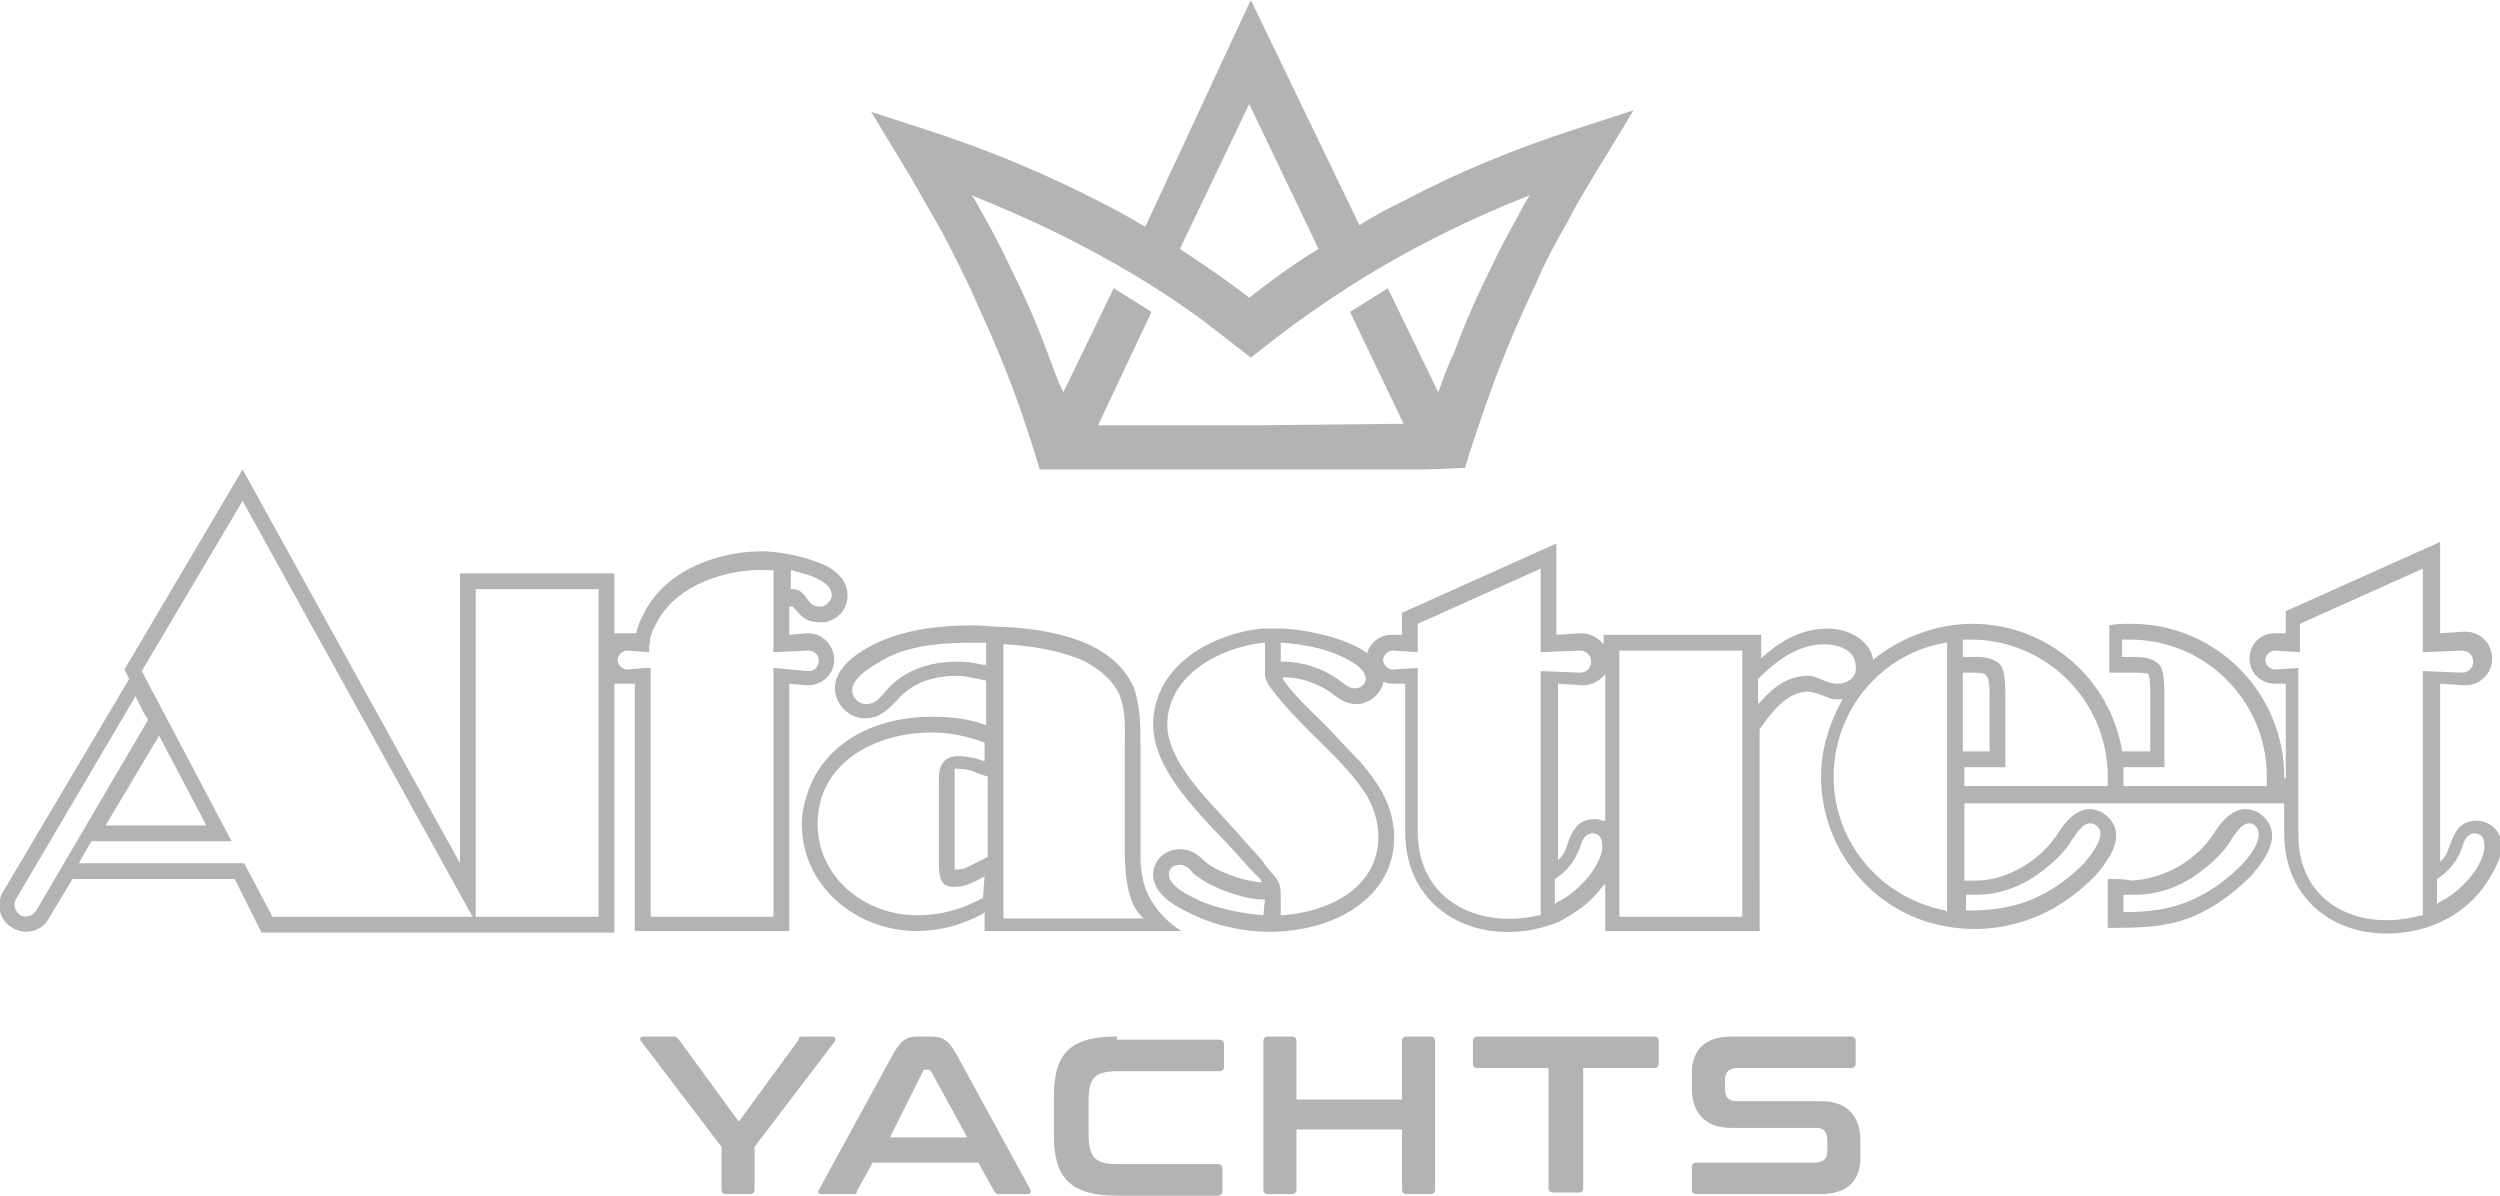
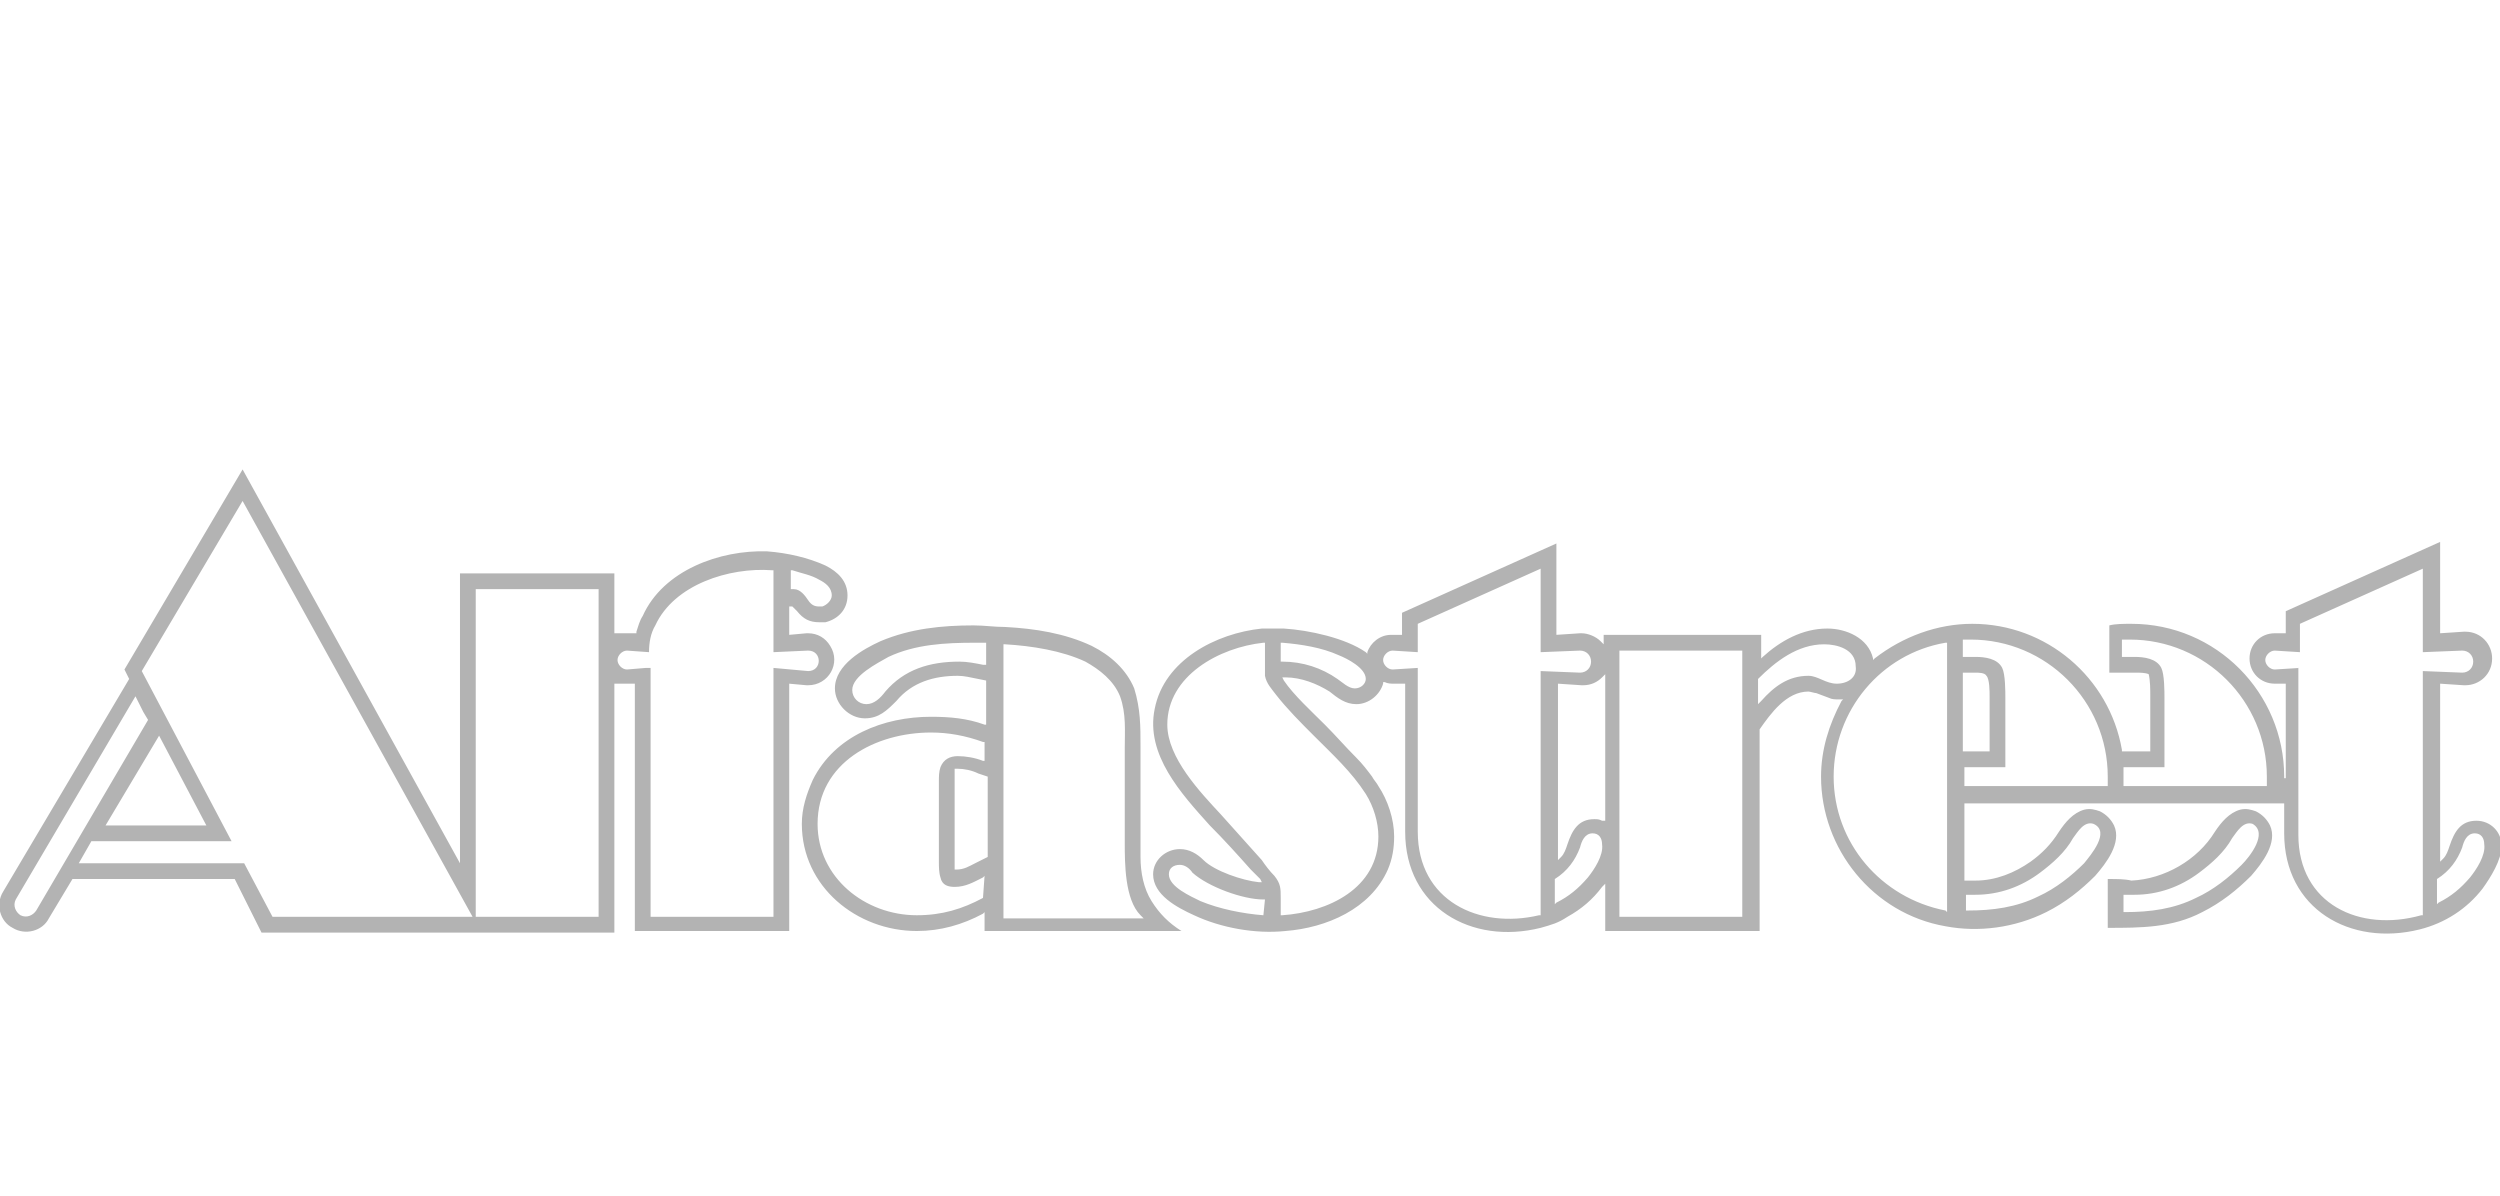
<svg xmlns="http://www.w3.org/2000/svg" id="Layer_1" x="0px" y="0px" viewBox="0 0 158.7 75.9" style="enable-background:new 0 0 158.7 75.9;" xml:space="preserve">
  <style type="text/css">	.st0{fill-rule:evenodd;clip-rule:evenodd;fill:#B3B3B3;}	.st1{fill:#B3B3B3;}</style>
  <g>
    <path class="st0" d="M111.6,40.3h-9.8v0.6l-0.2-0.2c-0.3-0.3-0.8-0.5-1.2-0.5c0,0-0.1,0-0.1,0l-1.5,0.1v-5.8L89,38.9v1.4l-0.6,0  c0,0-0.1,0-0.1,0c-0.7,0-1.3,0.5-1.5,1.1l0,0.1l-0.1-0.1c-1.3-0.9-3.6-1.4-5.2-1.5c-0.4,0-0.9,0-1.4,0c-2.9,0.3-6.2,2-6.8,5.1  c-0.6,2.9,1.7,5.4,3.5,7.4c0.9,0.9,1.8,1.9,2.6,2.8c0.2,0.2,0.4,0.4,0.6,0.6l0.1,0.2l-0.2,0c-1-0.1-2.8-0.7-3.5-1.4  c-0.4-0.4-0.9-0.7-1.5-0.7c-0.9,0-1.7,0.7-1.7,1.6c0,1.3,1.5,2.1,2.6,2.6c1.7,0.8,3.9,1.2,5.8,1c2.6-0.2,5.4-1.4,6.5-3.9  c0.3-0.7,0.4-1.4,0.4-2.1c0-1.1-0.4-2.3-1-3.2c-0.1-0.2-0.3-0.4-0.4-0.6c-0.3-0.4-0.6-0.8-1-1.2c-0.7-0.7-1.3-1.4-2-2.1  c-0.8-0.8-2-1.9-2.6-2.8L81.4,43l0.2,0c1,0,2,0.4,2.8,0.9c0.5,0.4,1,0.8,1.7,0.8c0.8,0,1.5-0.6,1.7-1.3l0-0.1l0.1,0  c0.2,0.1,0.4,0.1,0.6,0.1c0,0,0.1,0,0.1,0l0.6,0v9.4c0,4.8,4.2,7.2,8.6,6.1c0.7-0.2,1.1-0.3,1.7-0.7c0.9-0.5,1.6-1.1,2.2-1.9  c0,0,0,0,0,0l0.2-0.2v3h9.8V46.3l0,0c0.7-1,1.7-2.4,3.1-2.4c0.1,0,0.4,0.1,0.5,0.1c0.3,0.1,0.5,0.2,0.8,0.3  c0.2,0.1,0.4,0.1,0.7,0.1h0.2l-0.1,0.1c-0.8,1.5-1.3,3.1-1.3,4.8c0,4.6,3.3,8.7,7.9,9.5c2.1,0.4,4.4,0.1,6.4-0.9  c1.2-0.6,2.2-1.4,3.1-2.3l0,0c0.7-0.8,1.7-2.1,1.2-3.2c-0.2-0.4-0.5-0.7-0.9-0.9c-0.3-0.1-0.6-0.2-1-0.1c-0.7,0.2-1.2,0.8-1.6,1.4  c-0.5,0.8-1.1,1.4-1.8,1.9c-1,0.7-2.2,1.2-3.5,1.2c-0.2,0-0.4,0-0.6,0l-0.1,0v-4.9H145v1.9c0,4.8,4.2,7.2,8.6,6.1  c1.6-0.4,3-1.3,4-2.6c0.5-0.7,1.2-1.8,1.2-2.7c0-0.9-0.7-1.6-1.6-1.6c-1,0-1.4,0.7-1.7,1.6c-0.1,0.3-0.2,0.6-0.4,0.8l-0.2,0.2V43.4  l1.5,0.1c0,0,0.1,0,0.1,0c0.9,0,1.7-0.7,1.7-1.7c0-0.9-0.7-1.7-1.7-1.7c0,0-0.1,0-0.1,0l-1.5,0.1v-5.8l-9.8,4.4v1.4l-0.6,0  c0,0-0.1,0-0.1,0c-0.9,0-1.6,0.7-1.6,1.6c0,0.9,0.7,1.6,1.6,1.6c0,0,0.1,0,0.1,0l0.6,0v6h-0.1v-0.1c0-5.3-4.3-9.7-9.7-9.7  c-0.5,0-1,0-1.4,0.1v3h1.7c0.2,0,0.6,0,0.8,0.1l0,0l0,0c0.1,0.4,0.1,1,0.1,1.4v3.5h-1.8l0-0.1c-0.8-4.6-4.8-8-9.5-8  c-2.2,0-4.4,0.8-6.2,2.2l-0.1,0.1l0-0.1c-0.3-1.3-1.7-1.9-2.9-1.9c-1.6,0-3,0.8-4.1,1.8l-0.1,0.1V40.3 M80.2,58.1  c-1.3-0.1-2.8-0.4-4-0.9c-0.6-0.3-2-0.9-2-1.7c0-0.4,0.3-0.6,0.7-0.6c0.3,0,0.6,0.2,0.8,0.5c1,0.9,3.2,1.7,4.5,1.7h0.1L80.2,58.1  L80.2,58.1z M83.4,46.7c1.2,1.2,2.4,2.3,3.3,3.7c0.5,0.8,0.8,1.8,0.8,2.7c0,3.3-3.2,4.8-6.1,5l-0.1,0V57c0-0.6,0-0.9-0.4-1.4  c-0.3-0.3-0.6-0.7-0.8-1c-0.9-1-1.7-1.9-2.6-2.9c-1.3-1.4-3.4-3.6-3.4-5.7c0-3.1,3.3-4.9,6.1-5.2l0.1,0l0,1.9c0,0.1,0,0.1,0,0.2  c0.1,0.5,0.4,0.8,0.7,1.2C81.7,45,82.6,45.9,83.4,46.7z M86,43.7c-0.4,0-0.8-0.4-1.1-0.6c-1-0.7-2.2-1.1-3.5-1.1l-0.1,0v-1.2l0.1,0  c1.2,0.1,2.5,0.3,3.6,0.8c0.5,0.2,1.7,0.8,1.7,1.5C86.7,43.4,86.4,43.7,86,43.7z M90,42.4l-1.6,0.1h0c-0.3,0-0.6-0.3-0.6-0.6  c0-0.3,0.3-0.6,0.6-0.6h0l1.6,0.1v-1.8l7.8-3.5v5.3l2.5-0.1h0c0.4,0,0.7,0.3,0.7,0.7c0,0.4-0.3,0.7-0.7,0.7h0l-2.5-0.1v15.5l-0.1,0  C93.9,59,90,57.2,90,52.8V42.4z M100.8,55.7c-0.6,0.7-1.2,1.2-2,1.6l-0.1,0.1v-1.6l0,0c0.8-0.5,1.3-1.2,1.6-2  c0.1-0.4,0.3-0.9,0.8-0.9c0.4,0,0.6,0.3,0.6,0.7C101.8,54.3,101.2,55.2,100.8,55.7z M101.7,52.1c-0.2-0.1-0.3-0.1-0.5-0.1  c-1,0-1.4,0.7-1.7,1.6c-0.1,0.3-0.2,0.6-0.4,0.8l-0.2,0.2V43.4l1.5,0.1c0,0,0.1,0,0.1,0c0.5,0,0.9-0.2,1.2-0.5l0.2-0.2v9.3  L101.7,52.1z M110.6,58.2h-7.8V41.3h7.8V58.2z M124.8,56.8c0.2,0,0.4,0,0.6,0c1.5,0,2.9-0.5,4.1-1.4c0.8-0.6,1.6-1.3,2.1-2.2  c0.3-0.4,0.7-1.1,1.3-0.9c1.1,0.5-0.2,2-0.6,2.5c-0.8,0.8-1.8,1.6-2.9,2.1c-1.4,0.7-2.9,0.9-4.5,0.9l-0.1,0L124.8,56.8L124.8,56.8z   M116.6,43.4c-0.7,0-1.2-0.5-1.8-0.5c-1.3,0-2.2,0.7-3,1.6l-0.2,0.2v-1.6l0,0c1.1-1.1,2.5-2.2,4.2-2.2c0.8,0,2,0.3,2,1.4  C117.9,43,117.3,43.4,116.6,43.4z M123.5,57.8c-4.1-0.8-7.1-4.3-7.1-8.5c0-4.2,3-7.8,7.1-8.5l0.1,0v17.1L123.5,57.8z M124.6,42.7  h0.8c0.2,0,0.6,0,0.7,0.2c0.2,0.2,0.2,1,0.2,1.3v3.5h-1.7V42.7z M127.3,48.7v-4.4c0-0.4,0-1.5-0.2-1.9c-0.3-0.6-1.1-0.7-1.7-0.7  h-0.8v-1.1l0.1,0c0.1,0,0.2,0,0.4,0c4.8,0,8.7,3.9,8.7,8.7c0,0.2,0,0.3,0,0.5l0,0.1h-9.1v-1.2H127.3z M137.4,48.7v-4.4  c0-0.4,0-1.5-0.2-1.9c-0.3-0.6-1.1-0.7-1.7-0.7h-0.8v-1.1l0.1,0c0.1,0,0.2,0,0.4,0c4.8,0,8.7,3.9,8.7,8.7c0,0.2,0,0.3,0,0.5l0,0.1  h-9.1l0-1.2H137.4z M146,42.4l-1.6,0.1h0c-0.3,0-0.6-0.3-0.6-0.6c0-0.3,0.3-0.6,0.6-0.6h0l1.6,0.1v-1.8l7.8-3.5v5.3l2.5-0.1h0  c0.4,0,0.7,0.3,0.7,0.7c0,0.4-0.3,0.7-0.7,0.7h0l-2.5-0.1v15.5l-0.1,0c-3.9,1.1-7.8-0.7-7.8-5.1V42.4z M156.8,55.7  c-0.6,0.7-1.2,1.2-2,1.6l-0.1,0.1v-1.6l0,0c0.8-0.5,1.3-1.2,1.6-2c0.1-0.4,0.3-0.9,0.8-0.9c0.4,0,0.6,0.3,0.6,0.7  C157.8,54.3,157.2,55.2,156.8,55.7z M62.7,59.1H75c-0.8-0.5-1.4-1.1-1.9-1.9c-0.5-0.8-0.7-1.8-0.7-2.8v-7c0-1.3,0-2.4-0.4-3.7l0,0  l0,0c-0.5-1.2-1.5-2.1-2.7-2.7c-1.7-0.8-3.6-1.1-5.5-1.2c-0.7,0-1.3-0.1-2-0.1c-2,0-4,0.2-5.9,1l0,0l0,0c-1.1,0.5-2.9,1.5-2.9,3  c0,1,0.9,1.9,1.9,1.9c0.9,0,1.4-0.5,2-1.1c1-1.2,2.4-1.6,3.9-1.6c0.4,0,0.8,0.1,1.3,0.2l0.5,0.1l0,2.8l-0.1,0  c-1.1-0.4-2.2-0.5-3.4-0.5c-3,0-6.1,1.2-7.5,4c-0.4,0.9-0.7,1.8-0.7,2.8c0,4,3.5,6.8,7.3,6.8c1.5,0,2.9-0.4,4.2-1.1l0.1-0.1V59.1z   M62.4,42.2c-0.5-0.1-1-0.2-1.5-0.2c-1.9,0-3.5,0.5-4.7,1.9c-0.3,0.4-0.7,0.8-1.2,0.8c-0.5,0-0.9-0.4-0.9-0.9  c0-0.9,1.6-1.7,2.3-2.1c1.7-0.8,3.6-0.9,5.5-0.9h0.7l0,1.4L62.4,42.2z M62.4,57c-1.3,0.7-2.6,1.1-4.2,1.1c-3.3,0-6.3-2.4-6.3-5.8  c0-3.9,3.7-5.8,7.2-5.8c1.1,0,2.2,0.2,3.3,0.6l0.1,0v1.2l-0.1,0c-0.5-0.2-1.1-0.3-1.6-0.3c-0.5,0-0.9,0.2-1.1,0.7  c-0.1,0.3-0.1,0.6-0.1,0.9v5.1c0,0.3,0,0.7,0.1,1c0.1,0.5,0.5,0.6,0.9,0.6c0.7,0,1.2-0.3,1.8-0.6l0.1-0.1L62.4,57L62.4,57z   M62.7,54.4l-0.8,0.4c-0.4,0.2-0.7,0.4-1.2,0.4l-0.1,0l0-0.1c0-0.2,0-0.4,0-0.5v-5.1c0-0.2,0-0.4,0-0.6l0-0.1l0.1,0c0,0,0,0,0.1,0  c0.4,0,0.9,0.1,1.3,0.3l0.6,0.2V54.4z M63.7,58.2l0-17.3l0.1,0c1.7,0.1,3.6,0.4,5.1,1.1c0.9,0.5,1.8,1.2,2.2,2.2  c0.4,1.1,0.3,2.2,0.3,3.3v6c0,1.3,0,3.6,1,4.6l0.2,0.2H63.7z M133.8,55.8v3.1c2.1,0,4.1,0,6-1c1.2-0.6,2.2-1.4,3.1-2.3l0,0  c0.7-0.8,1.7-2.1,1.2-3.2c-0.2-0.4-0.5-0.7-0.9-0.9c-0.3-0.1-0.6-0.2-1-0.1c-0.7,0.2-1.2,0.8-1.6,1.4c-1.1,1.8-3.2,3-5.3,3.1  C134.9,55.8,134.4,55.8,133.8,55.8z M142.3,54.9c-0.8,0.8-1.8,1.6-2.9,2.1c-1.4,0.7-2.9,0.9-4.5,0.9l-0.1,0v-1.1l0.1,0  c0.2,0,0.4,0,0.6,0c1.5,0,2.9-0.5,4.1-1.4c0.8-0.6,1.6-1.3,2.1-2.2c0.3-0.4,0.7-1.1,1.3-0.9C144,52.9,142.8,54.4,142.3,54.9z   M52.2,39.5L52.2,39.5L52.2,39.5C52.3,39.5,52.3,39.5,52.2,39.5c0.1,0,0.1,0,0.2,0c0.8-0.2,1.4-0.8,1.4-1.7c0-0.9-0.6-1.5-1.4-1.9  l0,0c-1.1-0.5-2.4-0.8-3.7-0.9c-3-0.1-6.6,1.2-7.9,4.1c-0.2,0.3-0.3,0.7-0.4,1l0,0.1l-0.5,0c0,0-0.1,0-0.1,0c-0.2,0-0.5,0-0.7,0H39  v-3.8h-9.8v18.4l-13.8-25L7.9,42.5l0.3,0.6L0.2,56.6c-0.5,0.8-0.2,1.9,0.6,2.3c0.8,0.5,1.9,0.2,2.3-0.6l1.5-2.5h10.3l1.7,3.4H39  V43.4l0.1,0c0.4,0,0.7,0,1.1,0l0.1,0v15.7h9.8V43.4l1.1,0.1c0,0,0.1,0,0.1,0c1.3,0,2.1-1.4,1.4-2.5c-0.3-0.5-0.8-0.8-1.4-0.8  c0,0-0.1,0-0.1,0l-1.1,0.1v-1.8h0.2l0,0c0.1,0.1,0.2,0.2,0.3,0.3c0.4,0.5,0.8,0.7,1.4,0.7h0.1L52.2,39.5  C52.2,39.5,52.2,39.5,52.2,39.5z M52,36.8L52,36.8L52,36.8c0.4,0.2,0.8,0.5,0.8,1c0,0.3-0.3,0.6-0.6,0.7v0l-0.1,0c0,0,0,0,0,0  c0,0,0,0,0,0l0,0h-0.1c-0.3,0-0.5-0.1-0.7-0.4c-0.2-0.3-0.5-0.7-0.9-0.7h-0.2v-1.2l0.1,0C50.9,36.4,51.5,36.5,52,36.8z M2.3,57.8  c-0.2,0.3-0.6,0.5-1,0.3c-0.3-0.2-0.5-0.6-0.3-1l7.6-12.9l0.5,1l0.3,0.5L2.3,57.8z M10.1,46.7l3,5.7H6.7L10.1,46.7z M15.5,54.8H5  l0.8-1.4h8.9L9,42.6l6.4-10.8l14.6,26.4H17.3L15.5,54.8z M38,58.2h-7.8V37.4H38V58.2z M49.1,42.4v15.8h-7.8V42.4  c-0.1,0-0.2,0-0.3,0l-1.2,0.1h0c-0.3,0-0.6-0.3-0.6-0.6c0-0.3,0.3-0.6,0.6-0.6h0l1.4,0.1c0-0.6,0.1-1.2,0.4-1.7  c1.2-2.6,4.7-3.7,7.4-3.5l0.1,0v5.2l2.2-0.1h0c0.9,0,0.9,1.3,0,1.3h0L49.1,42.4z" />
-     <path class="st1" d="M40.8,65.8c-0.2,0-0.2,0.2-0.1,0.3l5.1,6.7v2.7c0,0.2,0.1,0.3,0.3,0.3h1.5c0.2,0,0.3-0.1,0.3-0.3v-2.7l5.1-6.7  c0.1-0.1,0-0.3-0.1-0.3h-1.9c-0.2,0-0.3,0-0.3,0.2l-3.8,5.2L43.1,66c-0.1-0.1-0.2-0.2-0.3-0.2H40.8 M58.2,65.8  c-0.6,0-1,0.2-1.5,1.1l-4.7,8.6c-0.1,0.2-0.1,0.3,0.2,0.3h1.9c0.2,0,0.3,0,0.3-0.2l1-1.8h6.7l1,1.8c0.1,0.1,0.1,0.2,0.3,0.2h1.8  c0.2,0,0.3-0.1,0.2-0.3l-4.7-8.6c-0.5-0.9-0.9-1.1-1.6-1.1H58.2z M58.6,68c0-0.1,0.1-0.1,0.2-0.1h0.1c0.1,0,0.1,0,0.2,0.1l2.3,4.2  h-4.9L58.6,68z M70.9,65.8c-2.9,0-4,1-4,3.8v2.5c0,2.7,1.1,3.8,4,3.8h6.4c0.2,0,0.3-0.1,0.3-0.3v-1.4c0-0.2-0.1-0.3-0.3-0.3H71  c-1.5,0-1.9-0.4-1.9-2v-2c0-1.5,0.4-1.9,1.9-1.9h6.4c0.2,0,0.3-0.1,0.3-0.3v-1.4c0-0.2-0.1-0.3-0.3-0.3H70.9z M80.5,65.8  c-0.2,0-0.3,0.1-0.3,0.3v9.4c0,0.2,0.1,0.3,0.3,0.3h1.5c0.2,0,0.3-0.1,0.3-0.3v-3.8h6.7v3.8c0,0.2,0.1,0.3,0.3,0.3h1.5  c0.2,0,0.3-0.1,0.3-0.3v-9.4c0-0.2-0.1-0.3-0.3-0.3h-1.5c-0.2,0-0.3,0.1-0.3,0.3v3.7h-6.7v-3.7c0-0.2-0.1-0.3-0.3-0.3H80.5z   M93.8,65.8c-0.2,0-0.3,0.1-0.3,0.3v1.4c0,0.2,0.1,0.3,0.3,0.3h4.5v7.6c0,0.2,0.1,0.3,0.3,0.3h1.6c0.2,0,0.3-0.1,0.3-0.3v-7.6h4.5  c0.2,0,0.3-0.1,0.3-0.3v-1.4c0-0.2-0.1-0.3-0.3-0.3H93.8z M109.9,65.8c-1.7,0-2.5,0.9-2.5,2.3v1c0,1.6,0.9,2.5,2.5,2.5h5.4  c0.5,0,0.7,0.3,0.7,0.8V73c0,0.5-0.2,0.8-0.8,0.8h-7.5c-0.2,0-0.3,0.1-0.3,0.3v1.4c0,0.2,0.1,0.3,0.3,0.3h7.9  c1.7,0,2.5-0.9,2.5-2.3v-1.1c0-1.6-0.9-2.5-2.5-2.5h-5.4c-0.5,0-0.7-0.3-0.7-0.8v-0.5c0-0.5,0.2-0.8,0.8-0.8h7.2  c0.2,0,0.3-0.1,0.3-0.3v-1.4c0-0.2-0.1-0.3-0.3-0.3H109.9z" />
-     <path class="st1" d="M90.5,29.8L90.5,29.8l-11.2,0l-11.1,0l0,0l0,0H66l-0.3-1c-0.6-1.9-1.2-3.7-1.9-5.4c-0.7-1.8-1.5-3.5-2.3-5.3  c-0.7-1.4-1.3-2.7-2-3.9c-0.7-1.2-1.4-2.5-2.2-3.8l-2-3.3l3.7,1.2c3.7,1.2,7.3,2.7,10.8,4.5c1,0.5,1.9,1,2.9,1.6L79.4,0l6.9,14.3  c0.9-0.6,1.9-1.1,2.9-1.6c3.4-1.8,7.1-3.3,10.8-4.5l3.7-1.2l-2,3.3c-0.8,1.3-1.6,2.6-2.2,3.8c-0.7,1.2-1.4,2.5-2,3.9  c-0.8,1.7-1.6,3.5-2.3,5.3c-0.7,1.8-1.3,3.6-1.9,5.4l-0.3,1L90.5,29.8L90.5,29.8 M89.1,26.9l-3.4-7.1c0.8-0.5,1.6-1,2.4-1.5  l3.2,6.6c0.3-0.8,0.6-1.7,1-2.5c0.7-1.9,1.5-3.7,2.4-5.5c0.6-1.3,1.4-2.7,2.1-4l0.3-0.5c-2.3,0.9-4.5,1.9-6.6,3  c-3.3,1.7-6.4,3.7-9.3,5.9l-1.8,1.4l-1.8-1.4c-2.9-2.3-6-4.2-9.3-5.9c-2.1-1.1-4.4-2.1-6.6-3l0.3,0.5c0.8,1.4,1.5,2.7,2.1,4  c0.9,1.8,1.7,3.6,2.4,5.5c0.3,0.8,0.6,1.7,1,2.5l3.2-6.6c0.8,0.5,1.6,1,2.4,1.5l-3.4,7.2l9.8,0L89.1,26.9z M74.9,15.8  c1.5,1,3,2,4.4,3.1l0,0l0,0c1.4-1.1,2.9-2.2,4.4-3.1l-4.4-9.2L74.9,15.8z" />
  </g>
</svg>